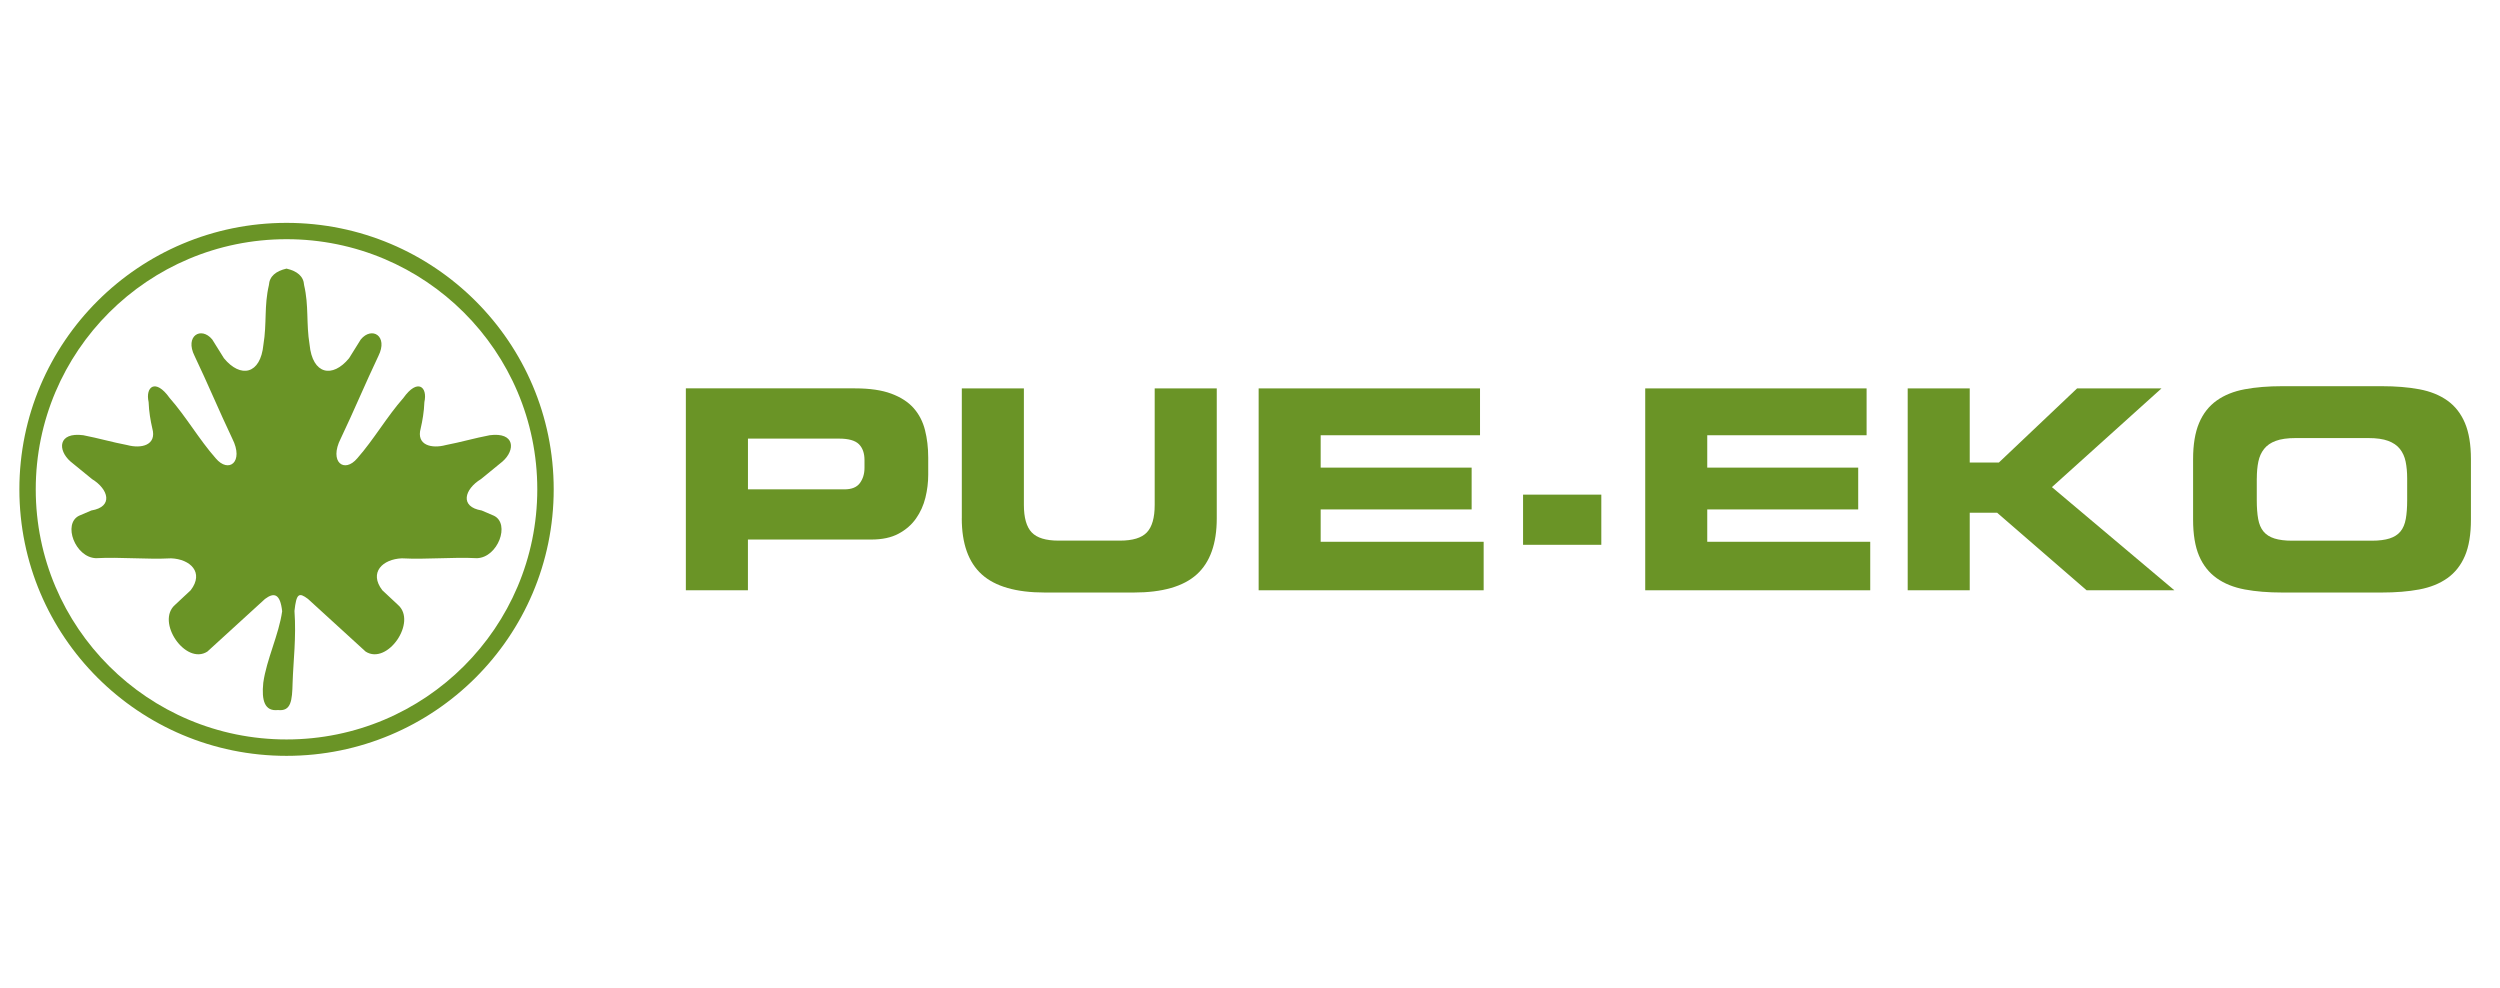
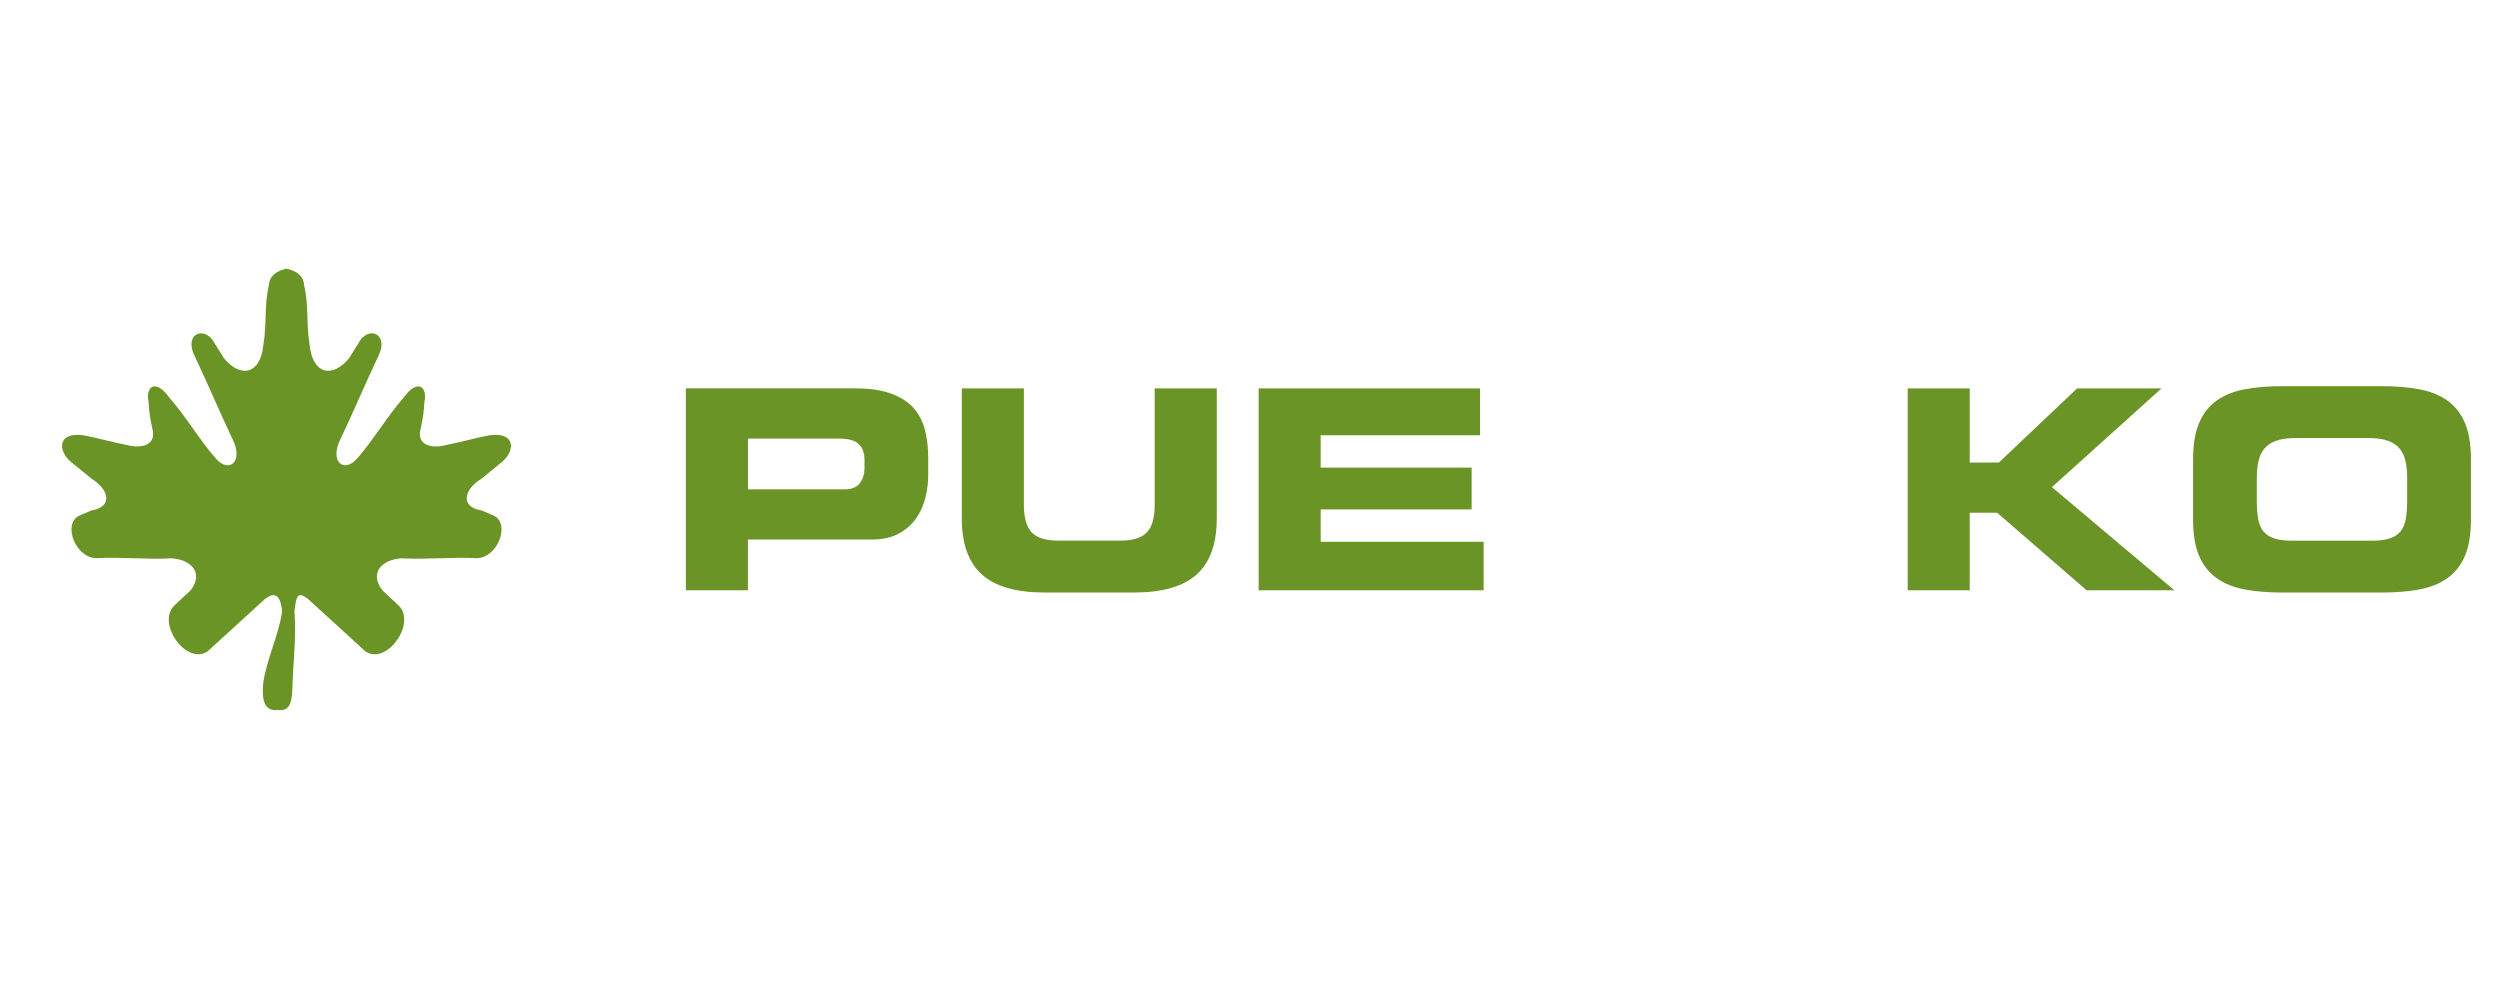
<svg xmlns="http://www.w3.org/2000/svg" width="258" height="102" viewBox="0 0 258 102" fill="none">
  <path fill-rule="evenodd" clip-rule="evenodd" d="M28.686 73.276C30.042 73.427 30.151 72.316 30.197 70.461C30.267 68.221 30.584 65.83 30.39 63.046C30.587 61.233 30.846 61.106 31.786 61.812C33.769 63.624 35.752 65.433 37.735 67.245C39.989 68.68 43.078 64.156 41.064 62.417C40.526 61.916 39.989 61.411 39.452 60.91C38.048 59.07 39.494 57.701 41.47 57.62C44.06 57.755 46.646 57.474 49.236 57.605C51.382 57.524 52.673 54.069 50.983 53.228L49.708 52.681C47.411 52.303 47.925 50.486 49.638 49.441C50.376 48.836 51.119 48.234 51.857 47.629C53.21 46.445 53.156 44.575 50.547 44.914C48.965 45.215 47.581 45.628 46 45.932C44.558 46.322 42.927 45.959 43.418 44.201C43.592 43.445 43.762 42.493 43.797 41.49C44.149 39.936 43.101 39.003 41.632 41.066C39.919 43.01 38.593 45.342 36.877 47.29C35.539 48.89 33.924 47.691 35.161 45.265C36.506 42.45 37.712 39.55 39.053 36.732C40.086 34.672 38.377 33.647 37.233 35.031C36.831 35.667 36.425 36.334 36.023 36.971C34.314 39.049 32.246 38.664 31.948 35.559C31.585 33.358 31.886 31.572 31.384 29.428C31.33 28.507 30.665 27.974 29.567 27.72C28.473 27.974 27.808 28.507 27.75 29.428C27.247 31.572 27.549 33.358 27.186 35.559C26.888 38.664 24.82 39.049 23.111 36.971C22.709 36.334 22.303 35.667 21.901 35.031C20.753 33.647 19.044 34.672 20.08 36.732C21.426 39.547 22.632 42.447 23.973 45.265C25.206 47.691 23.59 48.89 22.257 47.29C20.544 45.346 19.218 43.013 17.502 41.066C16.037 38.999 14.985 39.932 15.337 41.49C15.372 42.497 15.542 43.445 15.716 44.201C16.207 45.959 14.575 46.322 13.133 45.932C11.552 45.632 10.168 45.219 8.587 44.914C5.978 44.575 5.924 46.445 7.277 47.629C8.015 48.234 8.757 48.836 9.496 49.441C11.208 50.486 11.722 52.303 9.426 52.681L8.15 53.228C6.461 54.069 7.756 57.524 9.898 57.605C12.488 57.47 15.074 57.752 17.664 57.62C19.636 57.701 21.085 59.07 19.682 60.91C19.145 61.411 18.607 61.916 18.07 62.417C16.056 64.156 19.145 68.68 21.398 67.245C23.382 65.433 25.365 63.624 27.348 61.812C28.287 61.106 28.921 61.268 29.119 63.081C28.782 65.495 27.506 68.047 27.17 70.461C26.977 72.32 27.325 73.427 28.682 73.276" fill="#6A9426" />
-   <path fill-rule="evenodd" clip-rule="evenodd" d="M29.571 23C44.798 23 57.142 35.313 57.142 50.502C57.142 65.691 44.798 78.004 29.571 78.004C14.343 78.004 2 65.687 2 50.502C2 35.316 14.343 23 29.571 23ZM29.571 24.685C43.863 24.685 55.448 36.242 55.448 50.498C55.448 64.754 43.863 76.311 29.571 76.311C15.279 76.311 3.689 64.758 3.689 50.502C3.689 36.246 15.275 24.685 29.571 24.685Z" fill="#6A9426" />
  <path d="M77.186 45.265H86.591C87.573 45.265 88.253 45.458 88.64 45.84C89.023 46.225 89.216 46.769 89.216 47.479V48.285C89.216 48.898 89.057 49.422 88.74 49.854C88.423 50.286 87.89 50.502 87.14 50.502H77.189V45.265H77.186ZM70.78 60.917H77.186V55.681H89.908C91.041 55.681 91.984 55.48 92.734 55.075C93.484 54.674 94.083 54.15 94.535 53.506C94.987 52.862 95.308 52.148 95.502 51.362C95.695 50.575 95.792 49.788 95.792 49.002V47.217C95.792 46.199 95.68 45.254 95.459 44.382C95.239 43.511 94.848 42.755 94.292 42.123C93.735 41.49 92.966 40.993 91.984 40.626C91.002 40.26 89.753 40.079 88.234 40.079H70.78V60.913V60.917Z" fill="#6A9426" />
  <path d="M99.255 53.494C99.255 56.105 99.944 58.033 101.32 59.279C102.696 60.524 104.865 61.149 107.826 61.149H116.999C119.96 61.149 122.129 60.524 123.505 59.279C124.882 58.033 125.57 56.105 125.57 53.494V40.083H119.164V52.11C119.164 53.433 118.894 54.377 118.356 54.944C117.819 55.511 116.895 55.792 115.588 55.792H109.241C107.934 55.792 107.01 55.511 106.473 54.944C105.935 54.377 105.665 53.433 105.665 52.11V40.083H99.259V53.49L99.255 53.494Z" fill="#6A9426" />
  <path d="M129.892 60.917H153.113V55.912H136.293V52.573H151.873V48.258H136.293V44.918H152.738V40.083H129.892V60.917Z" fill="#6A9426" />
-   <path d="M165.256 51.046H157.18V56.224H165.256V51.046Z" fill="#6A9426" />
-   <path d="M169.787 60.917H193.008V55.912H176.188V52.573H191.767V48.258H176.188V44.918H192.633V40.083H169.787V60.917Z" fill="#6A9426" />
  <path d="M196.874 60.917H203.276V52.916H206.106L215.337 60.917H224.395L211.757 50.271L223.065 40.083H214.355L206.28 47.737H203.276V40.083H196.874V60.917Z" fill="#6A9426" />
  <path d="M232.903 49.38C232.903 48.728 232.957 48.146 233.062 47.641C233.166 47.132 233.363 46.696 233.653 46.33C233.943 45.963 234.345 45.686 234.863 45.497C235.381 45.304 236.065 45.208 236.912 45.208H244.412C245.258 45.208 245.939 45.304 246.46 45.497C246.978 45.69 247.384 45.967 247.67 46.33C247.96 46.696 248.158 47.132 248.262 47.641C248.366 48.15 248.42 48.728 248.42 49.38V51.624C248.42 52.372 248.374 53.016 248.277 53.552C248.181 54.088 247.999 54.52 247.728 54.848C247.458 55.176 247.083 55.415 246.604 55.569C246.124 55.723 245.506 55.8 244.756 55.8H236.564C235.814 55.8 235.199 55.723 234.716 55.569C234.237 55.415 233.862 55.176 233.591 54.848C233.321 54.52 233.139 54.092 233.042 53.552C232.946 53.016 232.899 52.372 232.899 51.624V49.38H232.903ZM226.327 53.61C226.327 55.145 226.532 56.398 226.946 57.366C227.36 58.334 227.967 59.101 228.763 59.668C229.559 60.235 230.526 60.62 231.662 60.833C232.795 61.045 234.086 61.149 235.528 61.149H245.799C247.241 61.149 248.529 61.045 249.665 60.833C250.802 60.62 251.764 60.235 252.565 59.668C253.361 59.101 253.968 58.334 254.381 57.366C254.795 56.398 255 55.145 255 53.61V47.394C255 45.878 254.795 44.633 254.381 43.653C253.968 42.674 253.361 41.903 252.565 41.336C251.768 40.769 250.802 40.383 249.665 40.171C248.533 39.959 247.241 39.855 245.799 39.855H235.528C234.086 39.855 232.799 39.959 231.662 40.171C230.526 40.383 229.559 40.769 228.763 41.336C227.967 41.903 227.36 42.674 226.946 43.653C226.532 44.633 226.327 45.878 226.327 47.394V53.61Z" fill="#6A9426" />
</svg>